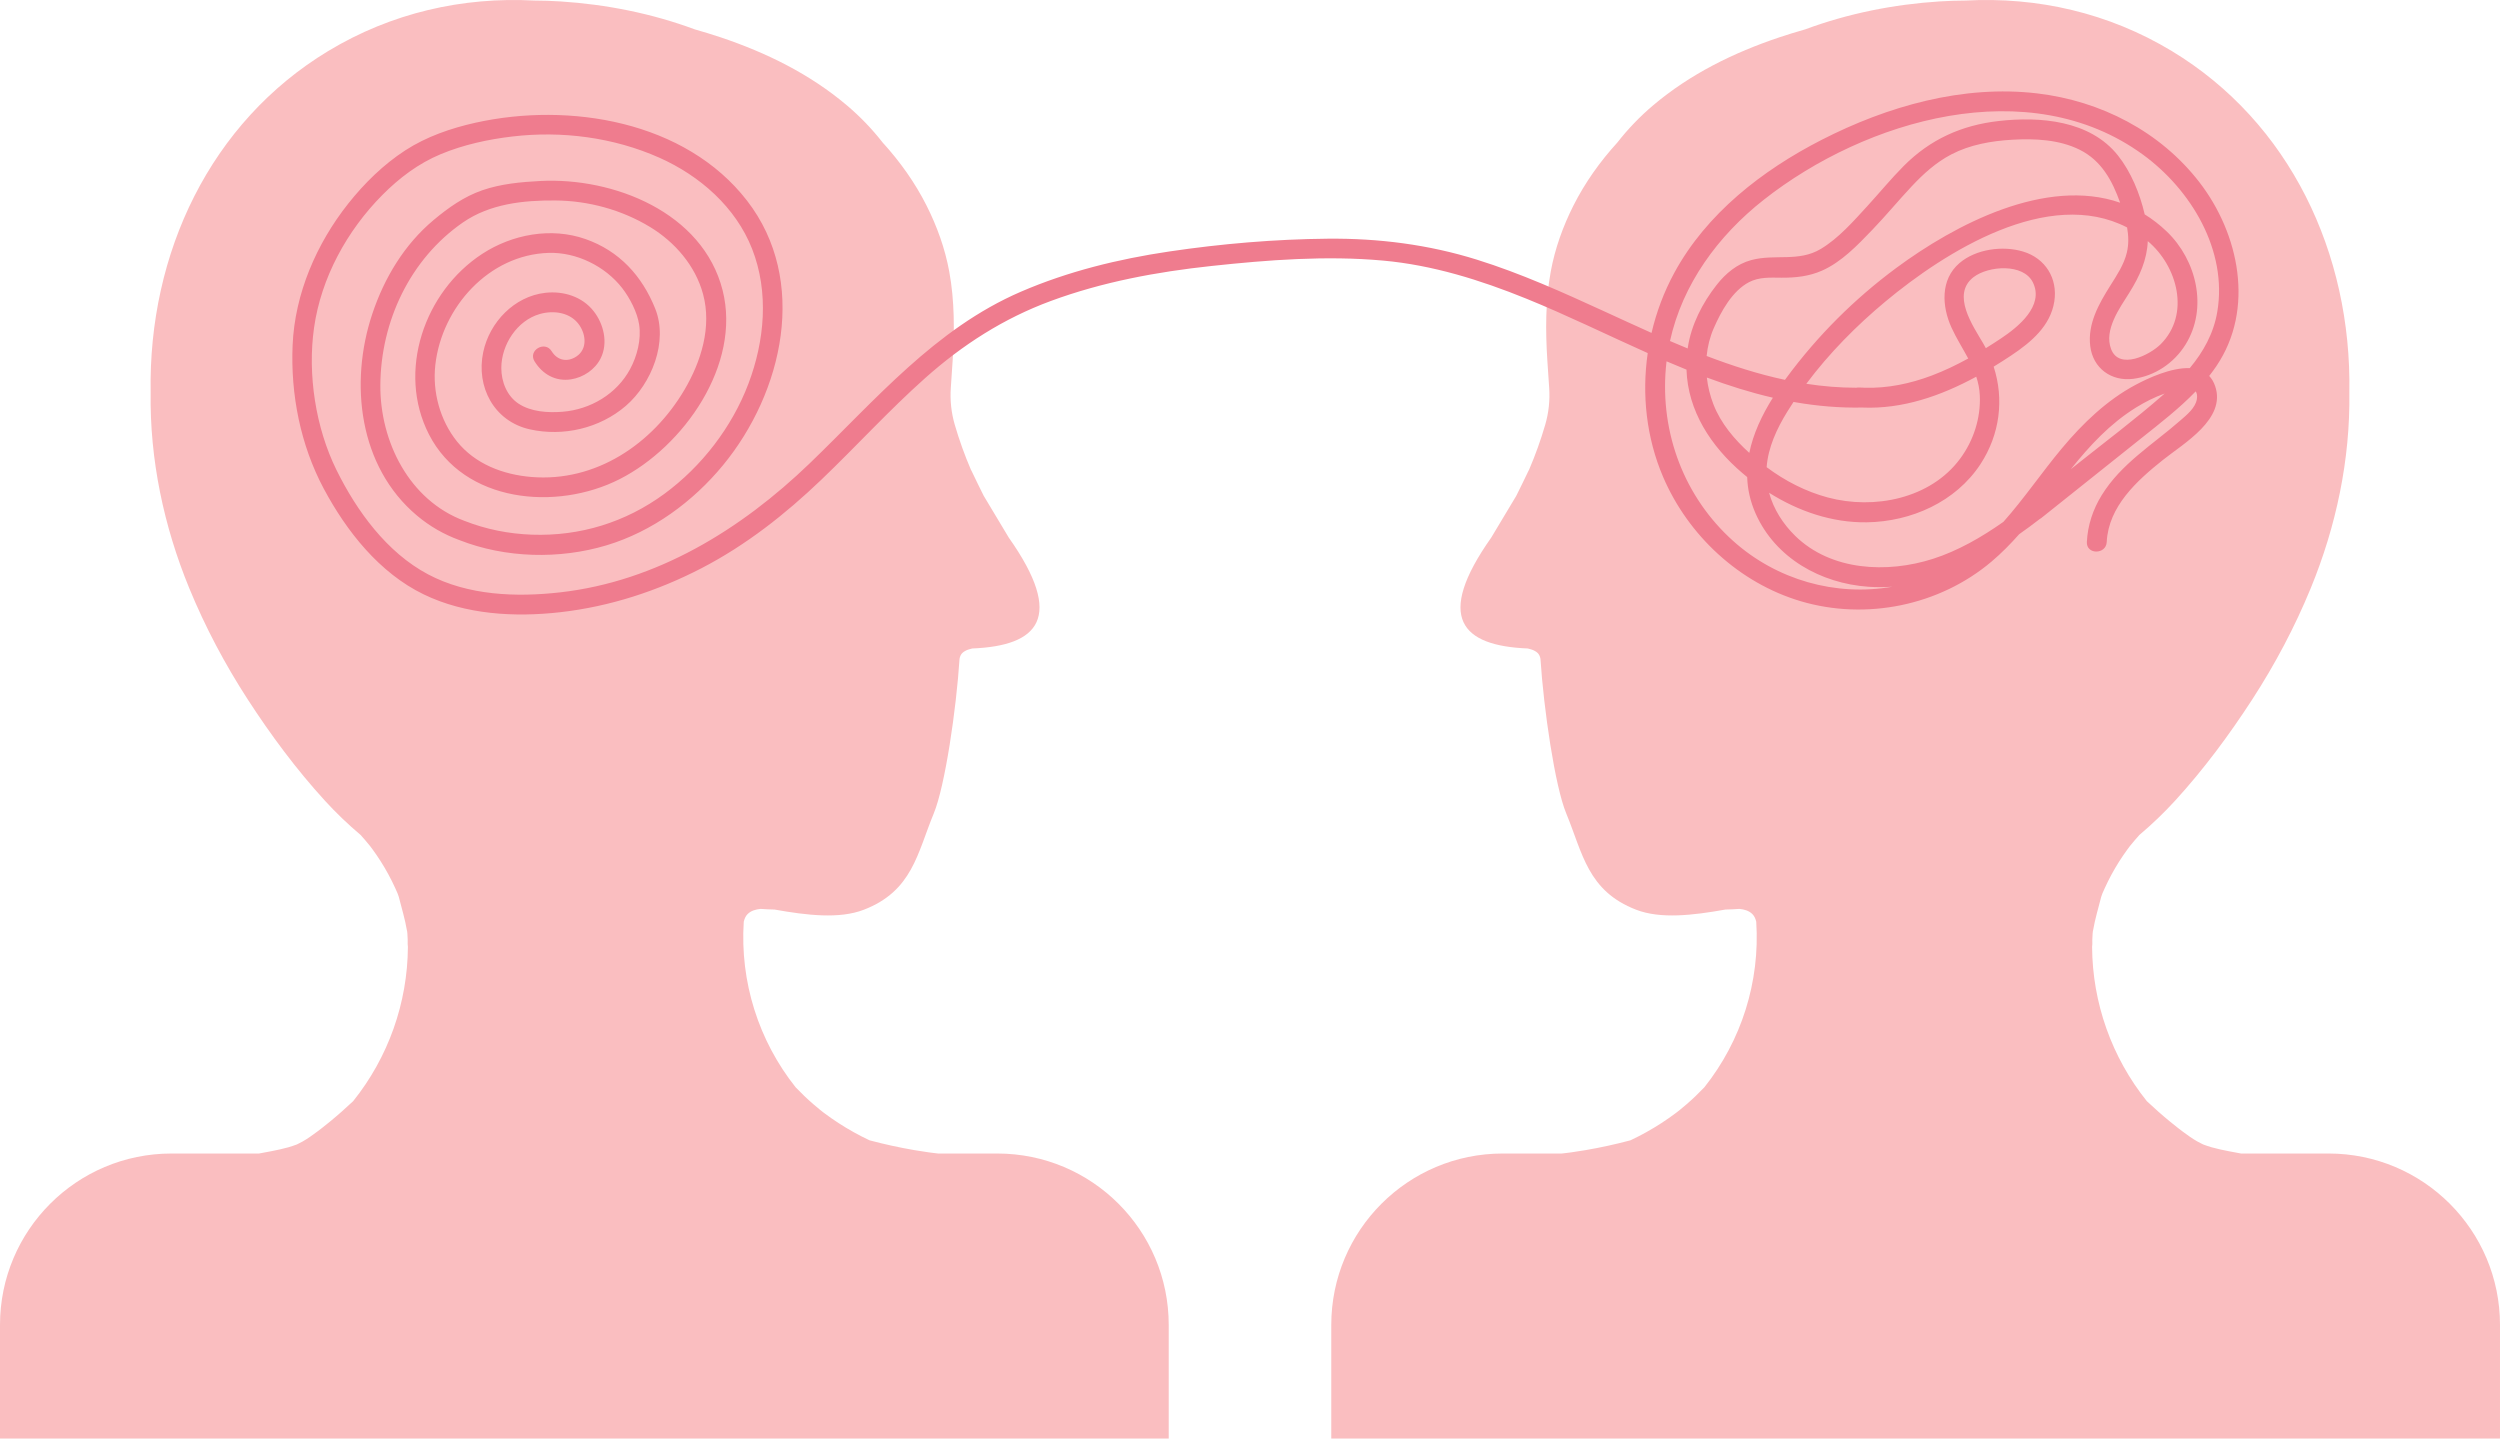
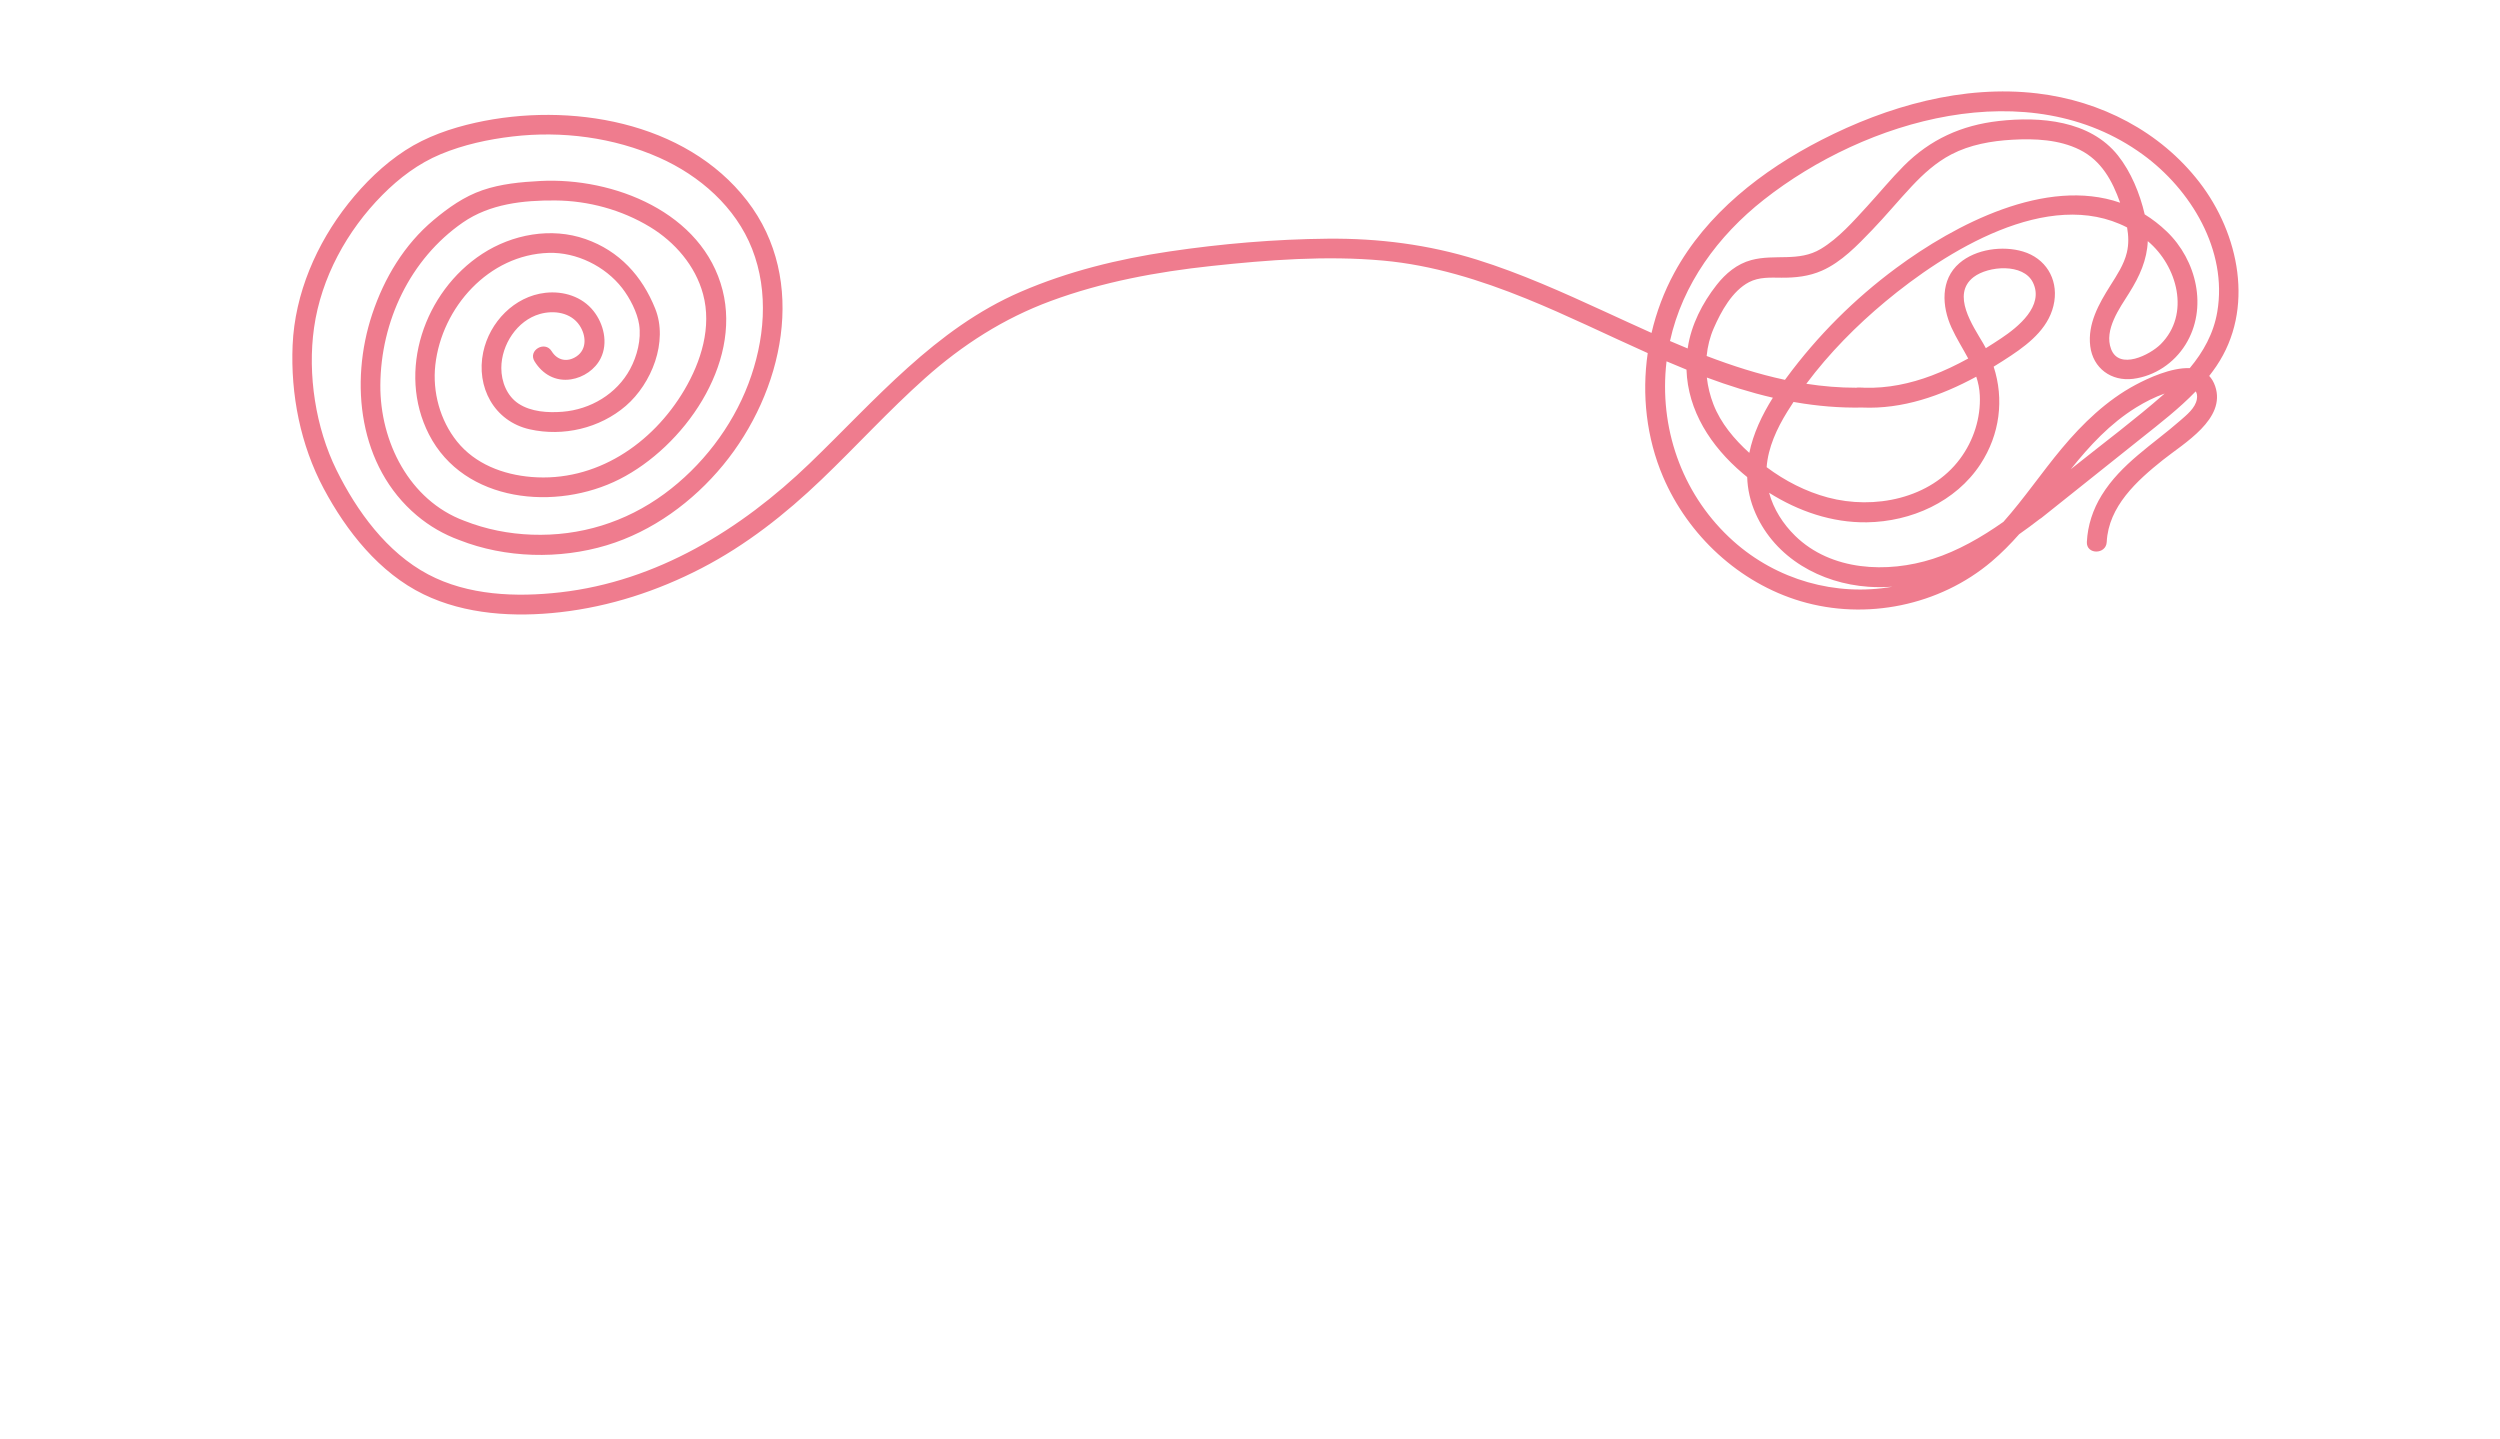
<svg xmlns="http://www.w3.org/2000/svg" fill="#000000" height="2171.8" preserveAspectRatio="xMidYMid meet" version="1" viewBox="0.0 0.0 3774.3 2171.8" width="3774.3" zoomAndPan="magnify">
  <defs>
    <clipPath id="a">
-       <path d="M 0 0 L 1765 0 L 1765 2171.75 L 0 2171.75 Z M 0 0" />
-     </clipPath>
+       </clipPath>
    <clipPath id="b">
-       <path d="M 2009 0 L 3774.289 0 L 3774.289 2171.75 L 2009 2171.75 Z M 2009 0" />
-     </clipPath>
+       </clipPath>
  </defs>
  <g>
    <g clip-path="url(#a)" id="change1_1">
-       <path d="M 1505.602 1741.492 L 1416.344 1741.492 C 1413.68 1741.16 1411 1740.859 1408.336 1740.531 C 1406.871 1740.34 1405.418 1740.16 1403.953 1739.969 C 1403.352 1739.883 1402.113 1739.723 1401.301 1739.602 C 1394.359 1738.621 1387.43 1737.539 1380.516 1736.371 C 1357.773 1732.5 1335.227 1727.512 1312.918 1721.602 C 1312.848 1721.582 1312.789 1721.551 1312.719 1721.531 C 1296.566 1713.941 1280.938 1705.242 1265.977 1695.52 C 1258.617 1690.742 1251.418 1685.723 1244.398 1680.453 C 1243.699 1679.93 1243.016 1679.402 1242.316 1678.883 C 1240.738 1677.629 1239.148 1676.379 1237.578 1675.109 C 1234.277 1672.441 1231.008 1669.711 1227.797 1666.922 C 1218.527 1658.91 1209.707 1650.41 1201.238 1641.57 C 1145.188 1571.172 1116.988 1482.09 1122.867 1391.562 C 1123.887 1387.293 1125.508 1383.18 1128.648 1380.043 C 1133.867 1374.832 1140.887 1372.941 1148.246 1372.18 C 1155.289 1372.68 1162.336 1373.012 1169.398 1373.172 C 1218.668 1381.98 1267.316 1387.613 1303.996 1373.5 C 1377.586 1345.191 1384.871 1288.121 1409.668 1228.191 C 1426.805 1186.781 1443.711 1070.613 1448.641 994.613 C 1448.973 993.008 1449.359 991.398 1449.973 990.023 C 1450.305 989.25 1450.895 988.301 1451.414 987.516 C 1451.52 987.363 1451.574 987.293 1451.574 987.281 C 1451.652 987.195 1451.719 987.109 1451.785 987.023 C 1452.184 986.574 1452.598 986.137 1453.023 985.719 C 1454.332 984.445 1455.262 983.801 1457.223 982.715 C 1459.406 981.508 1460.191 981.215 1462.566 980.453 C 1464.297 979.902 1466.043 979.449 1467.801 979.023 C 1567.398 975.051 1608.582 932.855 1522.895 811.539 C 1510.289 790.527 1497.738 769.57 1485.137 748.559 C 1478.859 735.941 1472.652 723.297 1466.602 710.559 C 1466.402 710.133 1466.176 709.758 1465.922 709.438 C 1456.383 687.27 1448.242 664.535 1441.473 641.379 C 1436.145 623.191 1434.133 604.191 1435.477 585.285 C 1436.449 571.629 1437.367 557.984 1438.234 544.328 C 1441.074 499.336 1441.234 454.191 1433.051 409.691 C 1426.695 375.156 1414.652 341.738 1398.863 310.402 C 1381.328 275.586 1358.652 243.82 1332.512 215.148 C 1316.516 194.645 1298.367 175.789 1278.508 159.016 C 1222.508 111.676 1157.18 79.617 1087.93 56.34 C 1074.996 51.996 1061.938 48.082 1048.828 44.309 C 983.953 20.262 915.324 6.617 846.312 2.168 C 833.027 1.301 819.723 0.887 806.418 0.832 C 698.617 -4.938 591.02 19.289 495.312 77.168 C 317.762 184.543 223.797 381.938 227.434 592.48 C 225.965 693.555 247.234 794.406 285.781 888.156 C 309.852 946.688 339.473 1002.602 373.875 1055.711 C 408.609 1109.344 447.27 1161.484 490.395 1208.672 C 507.254 1227.121 525.328 1244.461 544.434 1260.562 C 549.184 1265.82 553.762 1271.211 558.227 1276.723 C 558.562 1277.141 558.766 1277.383 558.926 1277.57 C 559.062 1277.754 559.133 1277.863 559.32 1278.113 C 560.469 1279.641 561.621 1281.172 562.75 1282.723 C 564.824 1285.551 566.848 1288.422 568.828 1291.332 C 577.289 1303.723 584.895 1316.703 591.598 1330.133 C 593.309 1333.562 594.957 1337.02 596.551 1340.512 C 597.215 1341.961 597.863 1343.422 598.504 1344.883 C 599.066 1346.16 599.602 1347.453 600.199 1348.711 C 600.816 1350.441 601.426 1352.152 602.043 1353.883 C 604.328 1362.422 606.594 1370.961 608.793 1379.523 C 610.906 1387.742 612.879 1396.023 614.281 1404.402 C 614.5 1405.691 615.996 1411.203 614.574 1405.992 C 615.039 1407.703 615.016 1410.031 615.156 1411.801 C 615.516 1416.34 615.602 1420.883 615.477 1425.434 C 615.438 1426.812 615.566 1428.184 615.816 1429.52 C 615.301 1514.051 586.27 1596.211 533.164 1662.461 C 521.691 1673.203 509.969 1683.66 497.801 1693.609 C 494.496 1696.312 491.164 1698.98 487.812 1701.621 C 486.875 1702.359 485.934 1703.102 484.992 1703.832 C 484.949 1703.859 484.938 1703.871 484.895 1703.91 C 482.906 1705.41 480.93 1706.922 478.938 1708.422 C 471.781 1713.77 464.504 1719.02 456.719 1723.422 C 453.969 1724.98 451.16 1726.441 448.285 1727.75 C 448.223 1727.781 448.16 1727.801 448.098 1727.832 C 444 1729.293 439.938 1730.77 435.754 1731.98 C 427.199 1734.441 418.469 1736.223 409.746 1737.961 C 403.516 1739.199 397.273 1740.391 391.02 1741.492 L 258.844 1741.492 C 115.887 1741.492 0 1857.379 0 2000.328 L 0 2171.75 L 1764.445 2171.75 L 1764.445 2000.328 C 1764.445 1857.379 1648.555 1741.492 1505.602 1741.492" fill="#fabec0" />
-     </g>
+       </g>
    <g clip-path="url(#b)" id="change1_2">
      <path d="M 2268.695 1741.488 L 2357.941 1741.488 C 2360.625 1741.16 2363.289 1740.859 2365.953 1740.527 C 2367.41 1740.34 2368.871 1740.156 2370.328 1739.969 C 2370.953 1739.879 2372.18 1739.719 2372.992 1739.602 C 2379.938 1738.617 2386.859 1737.539 2393.785 1736.371 C 2416.547 1732.5 2439.074 1727.508 2461.375 1721.598 C 2461.445 1721.578 2461.512 1721.547 2461.582 1721.531 C 2477.723 1713.938 2493.352 1705.238 2508.332 1695.52 C 2515.695 1690.738 2522.875 1685.719 2529.914 1680.449 C 2530.586 1679.93 2531.281 1679.398 2531.977 1678.879 C 2533.551 1677.629 2535.148 1676.379 2536.723 1675.109 C 2540.031 1672.438 2543.273 1669.707 2546.516 1666.918 C 2555.777 1658.91 2564.578 1650.41 2573.051 1641.566 C 2629.109 1571.168 2657.312 1482.09 2651.434 1391.559 C 2650.414 1387.289 2648.793 1383.18 2645.645 1380.039 C 2640.434 1374.828 2633.395 1372.938 2626.055 1372.18 C 2619.016 1372.68 2611.953 1373.008 2604.891 1373.168 C 2555.617 1381.98 2506.969 1387.609 2470.312 1373.496 C 2396.703 1345.188 2389.43 1288.117 2364.633 1228.188 C 2347.473 1186.777 2330.594 1070.605 2325.66 994.605 C 2325.316 993 2324.922 991.395 2324.32 990.02 C 2323.996 989.246 2323.414 988.301 2322.883 987.508 C 2322.766 987.359 2322.723 987.289 2322.723 987.277 C 2322.652 987.191 2322.582 987.105 2322.512 987.016 C 2322.098 986.57 2321.703 986.133 2321.285 985.711 C 2319.965 984.441 2319.039 983.793 2317.07 982.711 C 2314.895 981.504 2314.098 981.211 2311.727 980.449 C 2310.004 979.895 2308.254 979.445 2306.492 979.016 C 2206.902 975.047 2165.715 932.852 2251.406 811.539 C 2263.996 790.52 2276.562 769.562 2289.156 748.547 C 2295.445 735.934 2301.656 723.285 2307.695 710.551 C 2307.895 710.125 2308.125 709.754 2308.375 709.43 C 2317.906 687.258 2326.055 664.523 2332.816 641.379 C 2338.145 623.18 2340.156 604.188 2338.812 585.273 C 2337.84 571.625 2336.914 557.977 2336.059 544.32 C 2333.211 499.328 2333.07 454.184 2341.246 409.688 C 2347.613 375.145 2359.652 341.73 2375.422 310.398 C 2392.973 275.582 2415.645 243.812 2441.785 215.137 C 2457.785 194.633 2475.938 175.785 2495.785 159.004 C 2551.797 111.668 2617.117 79.609 2686.375 56.336 C 2699.293 51.992 2712.355 48.066 2725.461 44.301 C 2790.34 20.258 2858.973 6.605 2927.977 2.152 C 2941.266 1.297 2954.582 0.879 2967.871 0.824 C 3075.684 -4.945 3183.285 19.277 3278.984 77.16 C 3456.539 184.543 3550.504 381.922 3546.867 592.473 C 3548.324 693.547 3527.07 794.406 3488.516 888.152 C 3464.457 946.684 3434.82 1002.598 3400.434 1055.707 C 3365.68 1109.34 3327.031 1161.477 3283.918 1208.668 C 3267.035 1227.117 3248.977 1244.457 3229.871 1260.559 C 3225.125 1265.82 3220.539 1271.207 3216.07 1276.719 C 3215.746 1277.137 3215.539 1277.379 3215.379 1277.566 C 3215.238 1277.75 3215.168 1277.855 3214.984 1278.109 C 3213.824 1279.637 3212.668 1281.168 3211.559 1282.719 C 3209.473 1285.547 3207.434 1288.418 3205.469 1291.328 C 3197.016 1303.719 3189.398 1316.699 3182.707 1330.129 C 3180.992 1333.559 3179.348 1337.02 3177.75 1340.508 C 3177.078 1341.957 3176.43 1343.418 3175.805 1344.879 C 3175.227 1346.16 3174.695 1347.449 3174.09 1348.707 C 3173.488 1350.438 3172.863 1352.148 3172.262 1353.879 C 3169.969 1362.418 3167.699 1370.957 3165.5 1379.52 C 3163.395 1387.738 3161.426 1396.02 3160.012 1404.398 C 3159.805 1405.688 3158.301 1411.199 3159.734 1405.988 C 3159.25 1407.699 3159.297 1410.031 3159.156 1411.797 C 3158.785 1416.34 3158.695 1420.879 3158.832 1425.43 C 3158.855 1426.809 3158.715 1428.18 3158.484 1429.52 C 3158.996 1514.051 3188.031 1596.207 3241.125 1662.457 C 3252.609 1673.199 3264.328 1683.66 3276.508 1693.609 C 3279.797 1696.309 3283.129 1698.98 3286.488 1701.617 C 3287.438 1702.359 3288.363 1703.098 3289.312 1703.828 C 3289.359 1703.859 3289.359 1703.867 3289.406 1703.91 C 3291.395 1705.41 3293.363 1706.918 3295.355 1708.418 C 3302.512 1713.77 3309.805 1719.02 3317.586 1723.418 C 3320.316 1724.98 3323.141 1726.438 3326.012 1727.75 C 3326.082 1727.777 3326.129 1727.801 3326.199 1727.828 C 3330.297 1729.289 3334.348 1730.77 3338.539 1731.98 C 3347.105 1734.438 3355.836 1736.219 3364.566 1737.957 C 3370.797 1739.199 3377.023 1740.391 3383.277 1741.488 L 3515.445 1741.488 C 3658.406 1741.488 3774.297 1857.379 3774.297 2000.328 L 3774.297 2171.75 L 2009.844 2171.75 L 2009.844 2000.328 C 2009.844 1857.379 2125.734 1741.488 2268.695 1741.488" fill="#fabec0" />
    </g>
    <g id="change2_1">
      <path d="M 3132.848 703.199 C 3130.676 704.934 3128.484 706.672 3126.312 708.406 C 3154.777 672.887 3185.457 639.574 3225.098 615.07 C 3238.59 606.738 3252.98 599.465 3268.016 594.129 C 3267.66 594.457 3267.285 594.789 3266.91 595.113 C 3223.844 632.934 3177.648 667.461 3132.848 703.199 Z M 2616.797 816.895 C 2542.844 750.738 2506.461 654.148 2514.984 555.598 C 2515.277 552.219 2515.633 548.855 2516.008 545.508 C 2526.012 549.793 2536.059 553.984 2546.125 558.051 C 2548.191 620.18 2582.777 673.715 2630.98 714.625 C 2633.215 716.523 2635.492 718.391 2637.766 720.238 C 2638.332 738.316 2642.258 756.688 2650.445 775.211 C 2680.309 842.652 2748.898 880.723 2820.492 885.816 C 2832.898 886.699 2845.113 886.633 2857.125 885.762 C 2771.348 900.812 2682.398 875.578 2616.797 816.895 Z M 3262.023 519.66 C 3245.879 535.789 3199.492 559.273 3187.172 527.047 C 3176.102 498.07 3200.059 465.199 3214.445 442.305 C 3230.32 417.043 3241.43 392.18 3242.535 364.043 C 3287.125 401.332 3307.387 474.336 3262.023 519.66 Z M 2994.09 518.438 C 2978.57 491.898 2945.426 444.516 2979.613 418.309 C 3001.754 401.355 3054.758 397.043 3069.148 426.453 C 3086.441 461.789 3046.637 493.805 3021.426 510.602 C 3013.762 515.727 3005.949 520.754 2998.055 525.645 C 2996.781 523.227 2995.465 520.816 2994.09 518.438 Z M 2710.281 607.266 C 2743.676 613.059 2777.426 615.953 2811.324 615.273 C 2872.223 617.977 2930.41 597.582 2983.605 568.691 C 2986.527 577.516 2988.492 586.797 2988.949 596.84 C 2990.559 631.031 2979.531 665.207 2959.148 692.645 C 2914.266 753.129 2829.285 769.715 2759.609 751.094 C 2726.195 742.164 2694.824 726.012 2667.133 705.32 C 2669.344 675.395 2682.609 646.941 2698.312 621.523 C 2701.363 616.574 2704.516 611.672 2707.73 606.812 C 2708.59 606.961 2709.426 607.121 2710.281 607.266 Z M 2694.785 573.469 C 2654.602 564.887 2615.254 552.246 2576.555 537.445 C 2577.953 522.996 2581.461 508.785 2587.309 495.457 C 2598.23 470.395 2615.168 439.23 2640.566 425.973 C 2655.812 418.02 2672.832 419.113 2689.48 419.254 C 2710.574 419.438 2731.039 417.234 2750.527 408.66 C 2780.246 395.574 2804.199 370.293 2826.379 347.266 C 2846.996 325.875 2865.852 302.922 2886.176 281.262 C 2903.824 262.434 2922.828 245.184 2945.863 233.16 C 2974.121 218.398 3006.391 212.758 3037.926 210.957 C 3071.926 209.016 3108.727 210.617 3139.781 226.098 C 3172.633 242.465 3189.113 273.008 3200.789 306.016 C 3088.738 267.223 2952.215 338.332 2862.367 404.875 C 2799.48 451.461 2743.945 506.91 2697.438 569.863 C 2696.559 571.059 2695.66 572.262 2694.785 573.469 Z M 2586.785 610.434 C 2581.773 597.527 2578.41 583.855 2576.844 569.977 C 2609.445 582.09 2642.57 592.582 2676.531 600.426 C 2660.074 626.707 2646.832 654.691 2640.961 683.734 C 2618.219 663.113 2597.812 638.863 2586.785 610.434 Z M 2662.914 301.504 C 2816.98 180.367 3063.113 108.184 3235.02 233.297 C 3307.906 286.348 3363.168 377.922 3347.484 470.723 C 3341.93 503.523 3326.348 531.289 3305.922 555.785 C 3278.082 554.672 3243.27 570.758 3223.762 581.191 C 3180.445 604.371 3144.125 639.453 3112.863 676.867 C 3082.559 713.125 3056.031 752.492 3024.621 787.824 C 2991.352 811.285 2955.598 831.738 2918.148 843.715 C 2849.082 865.82 2764.434 862.027 2710.133 808.898 C 2691.941 791.09 2677.512 768.637 2670.848 743.941 C 2715.043 771.809 2765.75 789.332 2818.484 788.543 C 2885.34 787.543 2952.566 757.754 2989.91 700.793 C 3019.402 655.785 3025.812 602.504 3009.855 553.555 C 3018.941 548.035 3027.84 542.324 3036.566 536.508 C 3066.141 516.801 3095.695 492.18 3101.457 455.02 C 3106.824 420.285 3087.945 389.809 3054.113 379.711 C 3023.367 370.539 2982.895 376.008 2958.164 397.266 C 2929.137 422.199 2931.664 462.645 2946.238 494.625 C 2953.719 511.016 2963.262 525.898 2971.449 541.238 C 2953.676 551.027 2935.379 559.805 2916.48 566.934 C 2883.668 579.312 2849.855 586.348 2814.914 585.391 C 2814.352 585.312 2813.746 585.262 2813.141 585.242 C 2810.926 585.168 2808.711 585.094 2806.496 585.016 C 2805.059 584.969 2803.742 585.102 2802.531 585.359 C 2776.988 585.371 2751.84 583.242 2727.031 579.41 C 2761.449 533.344 2802.633 491.68 2846.449 455.227 C 2936.82 379.996 3092.332 281.918 3211.312 343.379 C 3213.547 355.945 3213.988 368.715 3210.938 381.34 C 3206.551 399.543 3195.902 415.473 3186.043 431.105 C 3168.73 458.574 3151.5 488.898 3155.676 522.648 C 3159.812 555.965 3187.527 576.125 3220.48 571.938 C 3253.086 567.801 3282.199 548.09 3299.469 520.312 C 3333.762 465.133 3316.262 392.559 3271.066 349.395 C 3260.457 339.254 3249.367 330.723 3237.879 323.637 C 3230.676 292.168 3217.016 259.273 3197.508 234.73 C 3155.363 181.699 3080.156 175.613 3017.582 182.676 C 2961.445 189.004 2914.035 210.41 2874.125 250.527 C 2854.867 269.898 2837.512 291.098 2819.07 311.23 C 2798.121 334.082 2775.734 359.719 2748.961 375.789 C 2715.418 395.91 2679.727 383.086 2644.031 392.617 C 2622.418 398.391 2605.164 412.91 2591.59 430.215 C 2570.078 457.59 2553.223 490.492 2548.043 525.113 C 2548.004 525.438 2547.961 525.762 2547.918 526.086 C 2538.98 522.422 2530.082 518.668 2521.207 514.844 C 2540.109 429.102 2593.531 356.051 2662.914 301.504 Z M 3335.266 567.578 C 3339.066 562.75 3342.703 557.789 3346.168 552.664 C 3404.27 466.703 3380.629 352.938 3320.398 275.008 C 3261.105 198.293 3171.383 152.387 3075.914 141.039 C 2963.512 127.668 2849.293 160.336 2749.879 211.277 C 2660.531 257.051 2576.219 322.445 2527.641 412.047 C 2512.184 440.539 2500.699 471.102 2493.367 502.613 C 2469.434 491.922 2445.707 480.934 2422.129 470.121 C 2359.266 441.285 2295.941 412.719 2229.82 392.062 C 2156.531 369.164 2081.242 359.637 2004.543 360.359 C 1924.691 361.117 1844.16 367.953 1765.191 379.684 C 1688.391 391.09 1612.613 409.613 1541.172 440.441 C 1411.68 496.32 1321.621 604.066 1222.25 699.695 C 1118.461 799.586 991.695 877.621 845.984 894.25 C 779.355 901.855 706.547 899.125 646.207 867.078 C 583.984 834.031 538.625 771.641 507.98 709.539 C 476.516 645.781 464.117 565.309 474.125 494.797 C 484.836 419.293 523.934 348.078 577.32 294.316 C 602.926 268.527 631.762 246.75 665.465 232.723 C 699.754 218.449 737 210.367 773.797 206.043 C 848.438 197.277 926.422 207.402 995.363 238.055 C 1056.398 265.191 1110.66 312.59 1135.469 375.758 C 1161.18 441.254 1154.402 514.785 1129.828 579.508 C 1104.969 644.969 1059.359 704.203 1002.941 745.605 C 944.383 788.574 875.617 809.785 803.004 807.207 C 768.012 805.961 733.598 799.129 701.012 786.262 C 700.953 786.242 700.898 786.227 700.844 786.207 C 617.668 755.281 573.629 666.406 574.211 581.438 C 574.867 485.289 619.031 391.184 698.629 336.023 C 739.418 307.754 789.742 302.27 838.32 302.645 C 888.359 303.027 938.539 316.68 981.414 342.688 C 1018.91 365.438 1049.922 401.246 1061.441 444.094 C 1074.793 493.719 1058.539 545.785 1033.18 588.738 C 985.012 670.344 899.402 728.188 802.168 720.09 C 759.453 716.535 717.297 700.559 689.961 666.512 C 664.34 634.605 652.676 591.551 657.203 551.027 C 666.934 464.027 738.086 384.344 828.59 381.777 C 870.348 380.59 913.645 401.898 939.254 434.855 C 950.754 449.66 962.117 471.406 964.938 490.07 C 968.332 512.535 961.91 537.453 951.281 557.23 C 931.09 594.801 891.363 618.301 849.195 621.637 C 827.293 623.367 801.879 621.848 782.988 609.48 C 765.262 597.879 756.836 576.191 756.855 555.598 C 756.895 520.539 780.484 483.859 815.051 474.047 C 836.406 467.992 861.984 471.703 875.012 491.34 C 884.938 506.309 886.473 527.289 870.297 538.113 C 856.547 547.312 841.441 544.301 832.836 530.246 C 822.773 513.809 796.816 528.859 806.934 545.387 C 818.977 565.059 838.773 576.32 862.055 572.723 C 880.781 569.832 898.605 557.824 907.008 540.637 C 918.297 517.555 911.488 489.148 896.16 469.672 C 878.832 447.664 850.594 439.004 823.344 442.051 C 776.527 447.289 739.066 486.375 729.52 531.652 C 718.473 584.039 745.82 636.051 799.742 648.16 C 850.273 659.508 905.551 646.605 944.855 612.727 C 983.688 579.25 1009.18 515.75 989.188 465.961 C 969.328 416.512 935.086 378.887 884.02 360.941 C 832.238 342.742 773.508 353.621 728.031 383.262 C 640.66 440.195 598.879 560.691 647.621 655.844 C 700.621 759.312 840.105 771.75 935.324 723.465 C 1032.211 674.332 1119.422 550.398 1090.93 438.211 C 1061.031 320.449 926.207 267.445 815.488 273.25 C 786.254 274.781 756.227 277.566 728.387 287.152 C 700.672 296.691 676.992 313.5 654.672 332.152 C 610.418 369.137 580.035 419.781 561.938 474.223 C 527.379 578.207 541.578 704.441 629.418 778.316 C 648.613 794.461 669.902 806.695 693.426 815.348 C 693.461 815.359 693.5 815.367 693.535 815.379 C 763.074 842.695 844.676 844.73 916.062 823.168 C 984.961 802.363 1046.211 757.449 1091.66 702.203 C 1182.078 592.285 1221.09 423.461 1127.793 302.922 C 1034.559 182.469 859.191 153.859 717.953 185.25 C 680.93 193.477 643.762 206.289 611.781 227.059 C 578.891 248.426 550.152 276.613 525.855 307.246 C 477.84 367.785 445.086 443.32 441.766 521.105 C 438.59 595.516 453.625 671.82 488.699 737.594 C 523.004 801.926 572.691 864.805 639.375 897.211 C 702.691 927.98 776.93 932.094 845.984 924.25 C 920.531 915.785 992.559 892.297 1059.09 857.844 C 1126.371 823 1185.539 776.344 1240.109 724.125 C 1292.859 673.656 1342.051 619.504 1396.59 570.91 C 1453.18 520.5 1515.191 480.723 1586.469 454.391 C 1664.332 425.625 1746.57 410.414 1828.883 401.566 C 1914.492 392.363 2002.199 385.625 2088.16 393.422 C 2162.965 400.211 2234.852 422.723 2304.168 450.828 C 2365.887 475.852 2426.305 505.699 2487.602 533.066 C 2478.477 595.914 2485.66 661.016 2510.742 719.82 C 2548.566 808.418 2625.676 880.023 2718.383 907.613 C 2817.129 936.988 2928.152 914.305 3006.746 847.754 C 3021.738 835.059 3035.441 821.125 3048.41 806.488 C 3058.832 799.148 3069.105 791.574 3079.195 783.77 C 3080.07 783.293 3080.969 782.73 3081.805 782.051 C 3132.223 741.824 3182.66 701.594 3233.074 661.371 C 3261.105 639.004 3289.969 616.789 3314.883 590.895 C 3316.785 593.562 3317.516 597.426 3316.637 602.703 C 3314.402 616.113 3301.078 626.59 3291.473 634.996 C 3250.328 671.016 3202.27 700.047 3172.969 747.656 C 3159.707 769.184 3151.812 792.973 3150.578 818.246 C 3149.621 837.547 3179.633 837.496 3180.57 818.246 C 3183.223 764.457 3226.184 725.668 3265.449 694.363 C 3297.129 669.098 3361.227 632.52 3344.27 582.988 C 3342.074 576.594 3339.004 571.523 3335.266 567.578" fill="#ef7c8e" />
    </g>
  </g>
</svg>